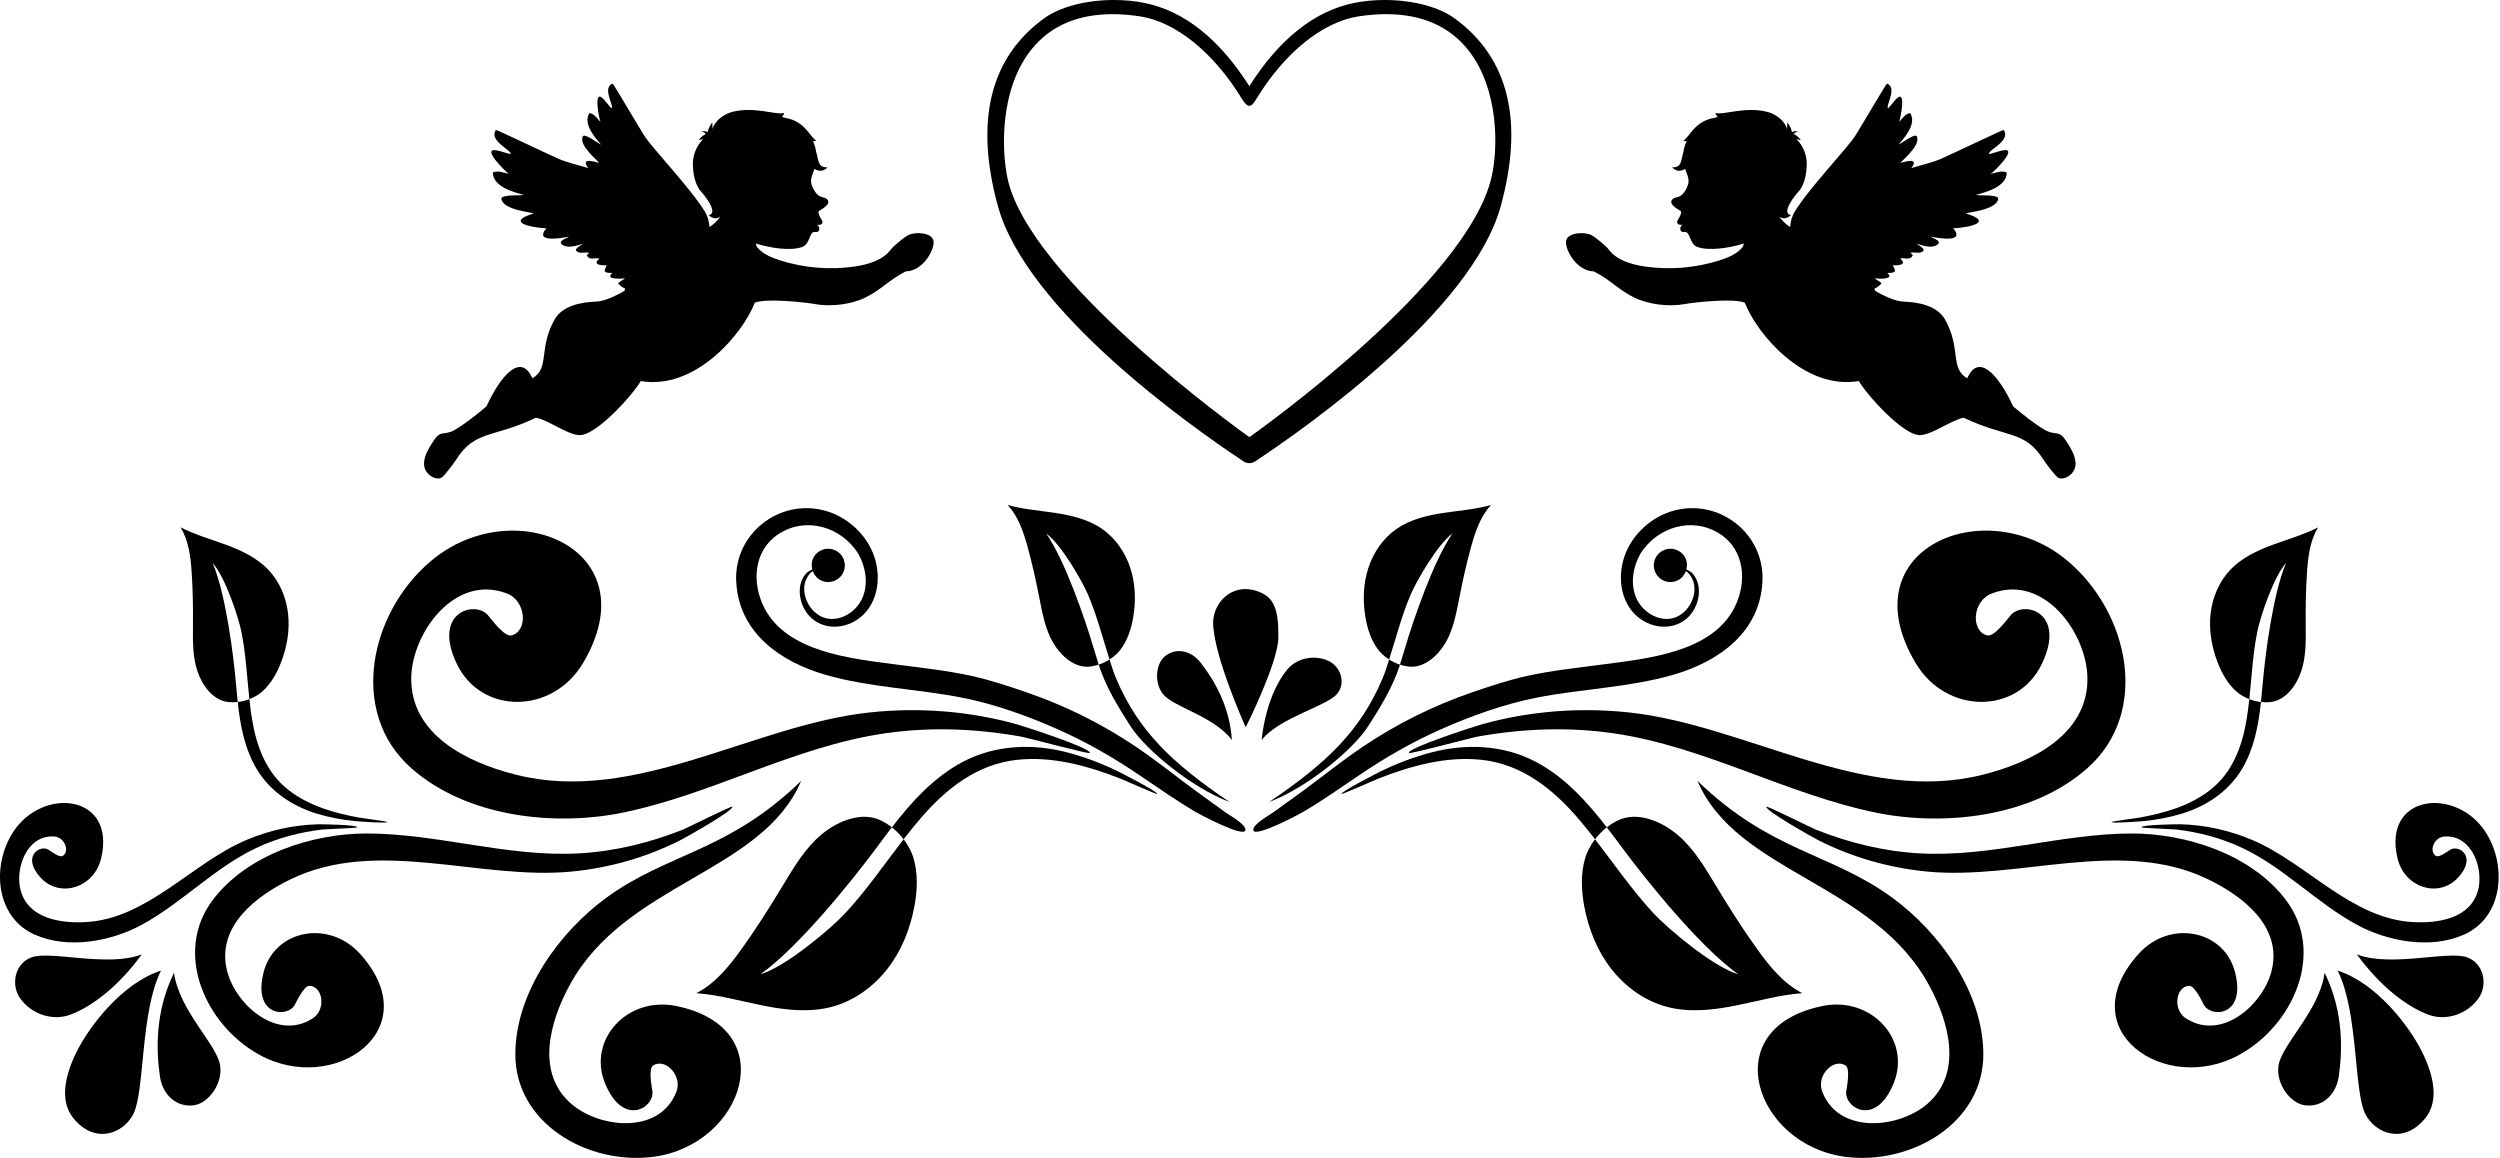
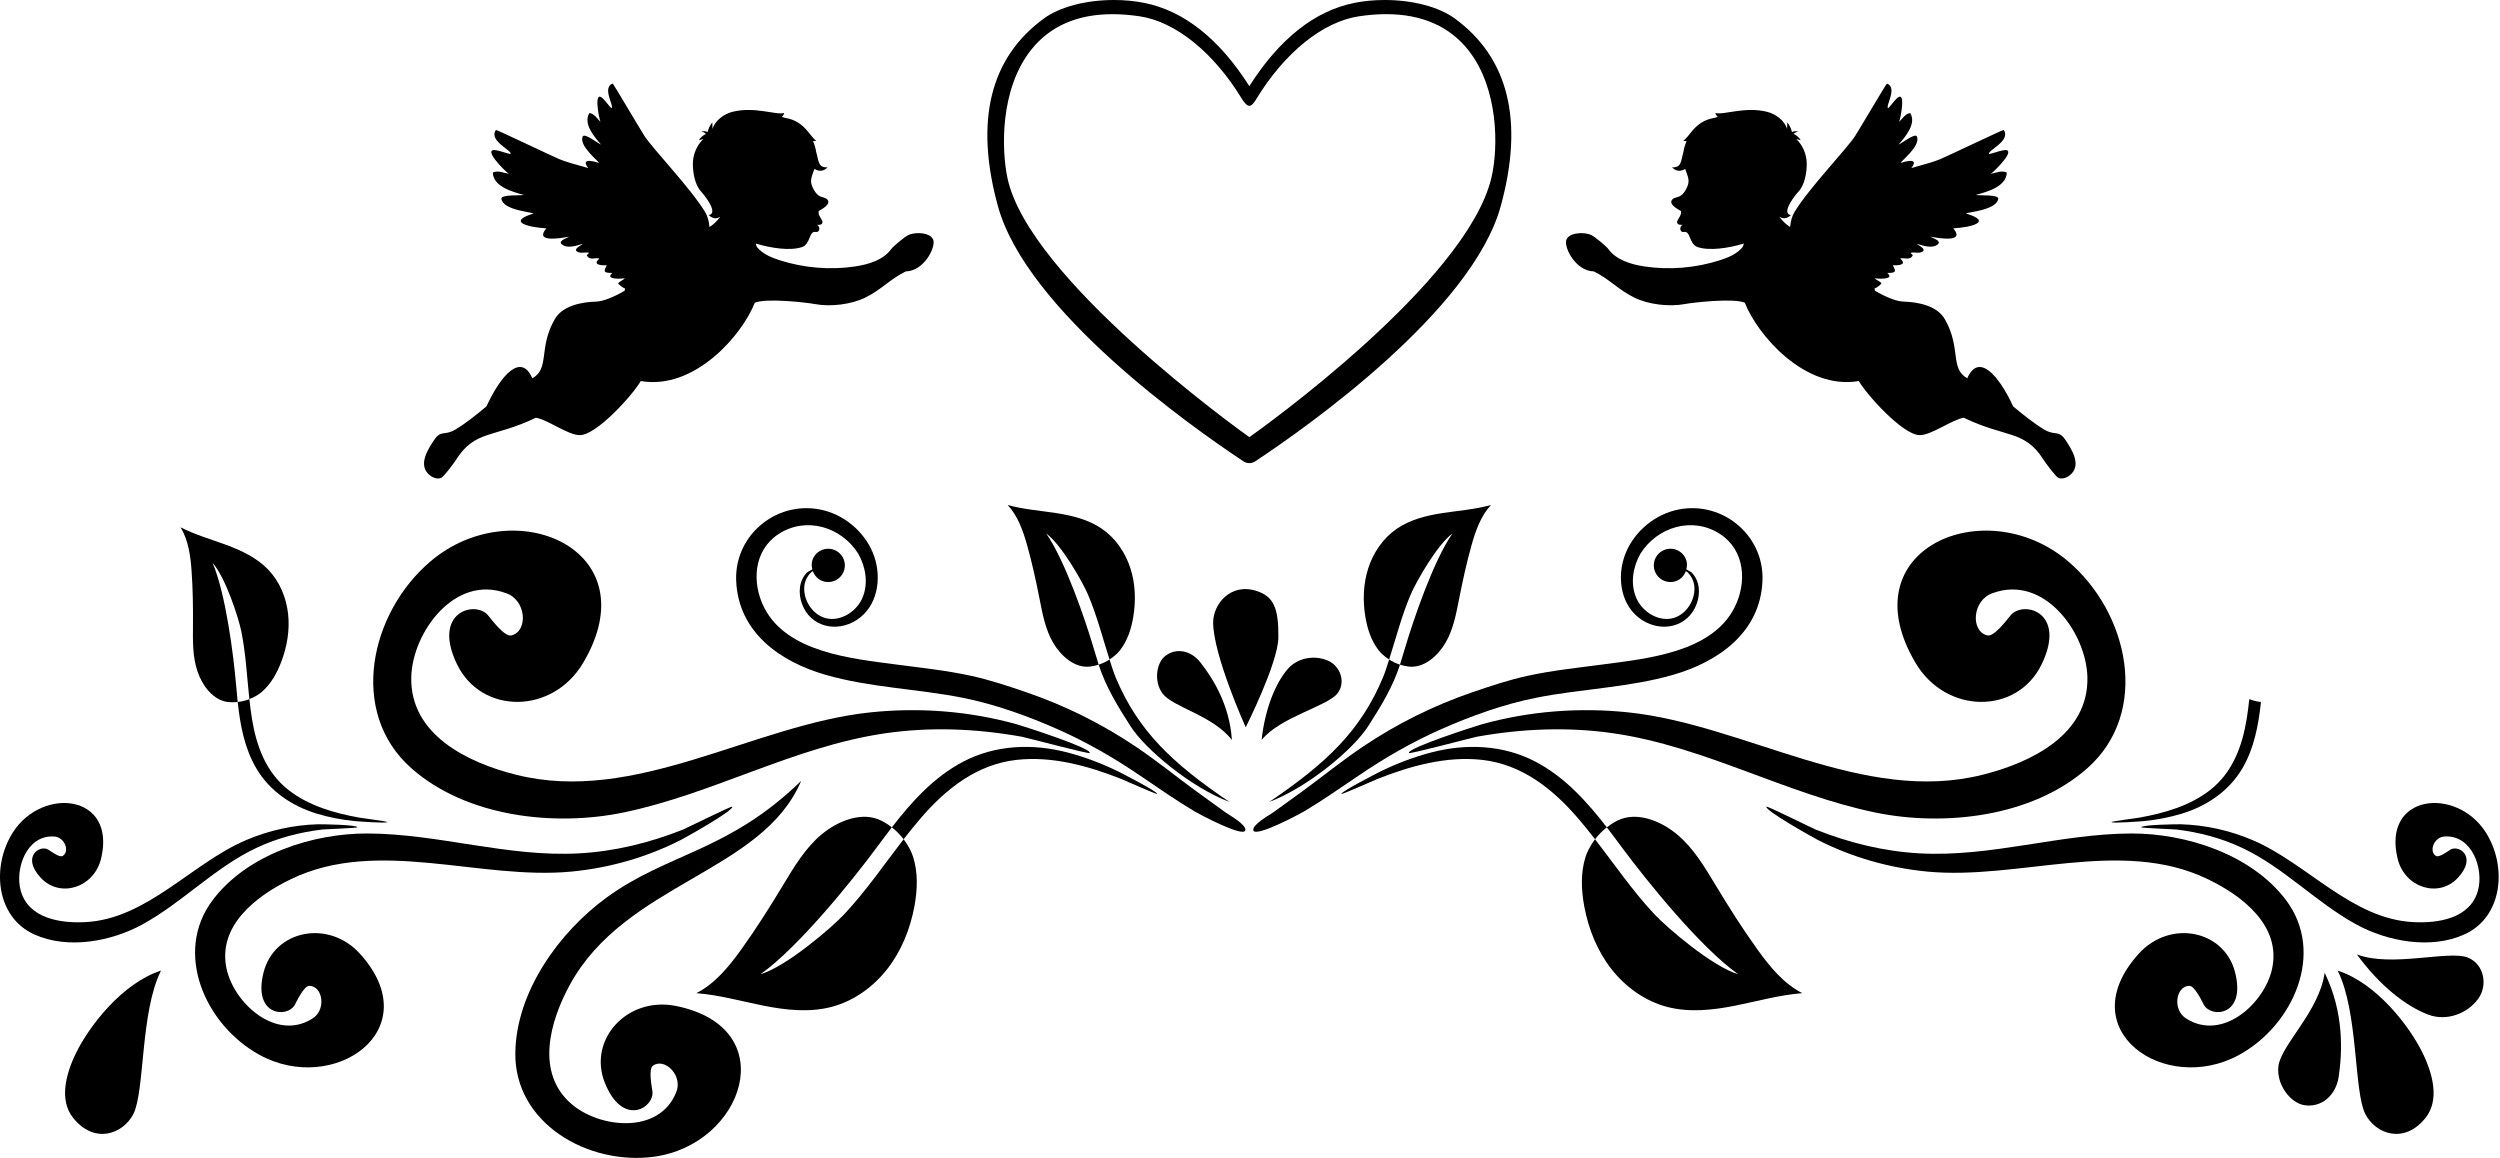
<svg xmlns="http://www.w3.org/2000/svg" version="1.1" id="heart_1_" x="0px" y="0px" width="475px" height="220px" viewBox="0 0 475 220" enable-background="new 0 0 475 220" xml:space="preserve">
  <g>
    <path d="M177.354,45.695c-0.349-1.505-3.424-1.728-4.831-1.003c-0.714,0.369-2.766,2.048-3.225,2.674   c-1.476,2.015-4.213,2.869-6.844,3.262c-4.711,0.704-9.669,0.297-14.288-1.174c-1.593-0.507-3.221-1.19-4.27-2.431   c-0.143-0.169-0.239-0.433-0.3-0.755c2.921,0.908,6.596,1.416,8.768,0.681c1.711-0.579,1.289-3.234,2.702-2.86   c0.774,0.022,0.781-1.104,0.161-1.366c0.428-0.027,0.895,0.069,1.039-0.428c0.144-0.498-0.931-1.303-0.719-2.187   c0.961-0.553,2.126-1.294,1.78-2.005c-0.323-0.663-1.226-0.51-1.849-1.003c-0.623-0.493-1.07-1.323-1.296-2.086   c-0.281-0.946,0.217-1.95,0.564-2.927c0.745,0.463,1.635,0.59,2.489-0.295c-1.846,0.091-1.67-1.252-2.163-2.914   c-0.101-0.71-0.307-1.403-0.608-2.055c0.235,0.016,0.457-0.032,0.627-0.114c-1.156-0.593-2.119-3.708-5.878-4.303   c-0.22-0.073-0.443-0.136-0.669-0.196c0.216-0.18,0.422-0.542,0.448-0.747c-1.589,0.456-5.523-1.284-9.82-0.219   c-1.604,0.397-3.363,1.673-3.794,3.269c-0.014-0.42-0.029-0.84-0.043-1.261c-0.432,0.53-0.737,1.163-0.882,1.832   c-0.384-0.192-0.852-0.207-1.248-0.04c0.348-0.016,0.699,0.139,0.922,0.406c-0.558,0.25-1.036,0.672-1.356,1.193   c0.287-0.079,0.572-0.157,0.859-0.235c-1.226,1.198-1.956,2.89-1.986,4.604c-0.03,1.715,0.382,4.152,1.566,5.393   c0.469,0.491,3.455,4.101,1.438,4.467c0.89,0.806,1.61,0.692,2.147,0.313c0.006,0.008,0.012,0.016,0.019,0.025   c-0.579,0.822-1.267,1.44-2.012,1.928c-0.098-1.107-0.369-2.084-0.83-2.847c-2.746-4.542-9.925-11.977-11.526-14.458   c-0.895-1.386-5.948-10.001-6.048-9.963c-2.096,0.81,0.398,4.391-0.233,4.701c-0.559-0.569-1.008-1.249-1.566-1.808   c-1.916-1.915-0.8,3.671-0.508,4.386c-0.604-0.578-1.198-1.581-2.106-1.669c-1.274,2.027,1.028,4.611,2.206,5.99   c-0.486-0.162-3.14-2.264-3.474-1.546c-0.828,1.784,3.207,4.842,3.068,5.02c-2.76-0.855-2.899-0.133-2.02,0.988   c-2.424-0.667-4.445-1.246-5.494-1.694c-1.727-0.739-11.98-5.65-12.049-5.549c-1.462,2.099,3.17,3.889,2.773,4.583   c-0.89-0.18-1.746-0.537-2.629-0.708c-3.027-0.587,1.582,3.972,2.313,4.461c-0.938-0.161-2.137-0.728-3.05-0.233   c0.089,2.723,3.906,3.696,5.895,4.246c-0.562,0.157-4.404-0.137-4.262,0.754c0.355,2.211,6.108,2.526,6.091,2.783   c-5.102,1.54-1.078,2.607,2.453,2.809c-2.276,2.64,2.272,1.981,4.297,1.58c-0.204,0.229-2.081,0.731-1.425,1.389   c0.995,0.998,2.933,0.305,4.028-0.034c-0.092,0.201-1.836,0.962-1.084,1.464c0.73,0.487,1.593,0.023,2.309,0.263   c-0.175,0.174-0.308,0.307-0.442,0.439c0.501,1.136,1.723,0.342,2.402,0.651c-1.444,1.19,0.374,1.332,1.398,1.256   c-0.529,1.023-0.856,1.504,1.065,1.462c-1.678,1.392,2.165,1.095,2.367,1.005c-0.349,0.432-0.96,0.512-1.283,0.987   c0.376,0.447,0.822,0.776,1.338,0.985c-0.069,0.15-0.092,0.282-0.083,0.4c-2.1,1.234-4.115,2.029-5.378,2.067   c-3.099,0.093-6.501,0.874-7.925,3.369c-3.138,5.496-0.892,9.306-4.246,11.211c-2.147-4.947-5.998-0.581-8.717,5.33   c-1.993,1.67-3.982,3.264-5.945,4.427c-2.04,1.209-2.667,0.011-3.96,1.909c-1.294,1.897-2.888,4.531-1.284,6.354   c0.633,0.719,1.712,1.268,2.582,0.895c0.544-0.232,2.514-2.937,2.815-3.415c3.612-5.738,7.106-4.121,15.168-8.006   c2.254,0.336,6.137,3.344,8.4,3.302c3.213-0.059,10.062-7.696,11.543-10.277c10.294,1.775,19.326-8.856,21.659-14.885   c2.238-0.923,9.939-0.018,11.342,0.248c3.07,0.581,7.001,0.093,9.686-1.231c3.014-1.486,4.643-3.473,7.657-4.959   C175.503,51.49,177.702,47.2,177.354,45.695z" />
    <path d="M297.571,45.695c0.349-1.505,3.424-1.728,4.831-1.003c0.714,0.369,2.766,2.048,3.225,2.674   c1.476,2.015,4.213,2.869,6.844,3.262c4.711,0.704,9.669,0.297,14.288-1.174c1.593-0.507,3.221-1.19,4.27-2.431   c0.143-0.169,0.239-0.433,0.3-0.755c-2.921,0.908-6.596,1.416-8.768,0.681c-1.711-0.579-1.289-3.234-2.702-2.86   c-0.774,0.022-0.781-1.104-0.161-1.366c-0.428-0.027-0.895,0.069-1.039-0.428c-0.144-0.498,0.931-1.303,0.719-2.187   c-0.961-0.553-2.126-1.294-1.78-2.005c0.323-0.663,1.226-0.51,1.849-1.003c0.623-0.493,1.07-1.323,1.296-2.086   c0.281-0.946-0.217-1.95-0.564-2.927c-0.745,0.463-1.635,0.59-2.489-0.295c1.845,0.091,1.67-1.252,2.163-2.914   c0.101-0.71,0.307-1.403,0.608-2.055c-0.235,0.016-0.457-0.032-0.627-0.114c1.156-0.593,2.119-3.708,5.878-4.303   c0.22-0.073,0.443-0.136,0.669-0.196c-0.216-0.18-0.422-0.542-0.448-0.747c1.589,0.456,5.523-1.284,9.82-0.219   c1.604,0.397,3.363,1.673,3.794,3.269c0.014-0.42,0.029-0.84,0.043-1.261c0.432,0.53,0.737,1.163,0.882,1.832   c0.384-0.192,0.852-0.207,1.248-0.04c-0.348-0.016-0.699,0.139-0.922,0.406c0.558,0.25,1.036,0.672,1.356,1.193   c-0.287-0.079-0.572-0.157-0.859-0.235c1.226,1.198,1.956,2.89,1.986,4.604c0.03,1.715-0.382,4.152-1.566,5.393   c-0.469,0.491-3.455,4.101-1.438,4.467c-0.89,0.806-1.61,0.692-2.147,0.313c-0.006,0.008-0.012,0.016-0.019,0.025   c0.579,0.822,1.267,1.44,2.012,1.928c0.098-1.107,0.369-2.084,0.83-2.847c2.746-4.542,9.925-11.977,11.526-14.458   c0.895-1.386,5.948-10.001,6.048-9.963c2.096,0.81-0.398,4.391,0.233,4.701c0.559-0.569,1.008-1.249,1.566-1.808   c1.917-1.915,0.8,3.671,0.508,4.386c0.604-0.578,1.198-1.581,2.106-1.669c1.274,2.027-1.028,4.611-2.206,5.99   c0.486-0.162,3.14-2.264,3.474-1.546c0.828,1.784-3.207,4.842-3.068,5.02c2.76-0.855,2.899-0.133,2.02,0.988   c2.424-0.667,4.445-1.246,5.494-1.694c1.727-0.739,11.98-5.65,12.049-5.549c1.462,2.099-3.17,3.889-2.773,4.583   c0.89-0.18,1.746-0.537,2.629-0.708c3.027-0.587-1.582,3.972-2.313,4.461c0.938-0.161,2.137-0.728,3.05-0.233   c-0.089,2.723-3.906,3.696-5.895,4.246c0.562,0.157,4.404-0.137,4.262,0.754c-0.355,2.211-6.108,2.526-6.091,2.783   c5.102,1.54,1.078,2.607-2.453,2.809c2.276,2.64-2.272,1.981-4.297,1.58c0.204,0.229,2.081,0.731,1.425,1.389   c-0.995,0.998-2.933,0.305-4.028-0.034c0.092,0.201,1.836,0.962,1.084,1.464c-0.73,0.487-1.593,0.023-2.309,0.263   c0.175,0.174,0.308,0.307,0.442,0.439c-0.501,1.136-1.723,0.342-2.402,0.651c1.444,1.19-0.374,1.332-1.398,1.256   c0.529,1.023,0.856,1.504-1.065,1.462c1.678,1.392-2.165,1.095-2.367,1.005c0.349,0.432,0.96,0.512,1.283,0.987   c-0.376,0.447-0.822,0.776-1.338,0.985c0.069,0.15,0.092,0.282,0.083,0.4c2.1,1.234,4.116,2.029,5.378,2.067   c3.099,0.093,6.501,0.874,7.925,3.369c3.138,5.496,0.892,9.306,4.246,11.211c2.147-4.947,5.998-0.581,8.717,5.33   c1.993,1.67,3.982,3.264,5.945,4.427c2.04,1.209,2.667,0.011,3.96,1.909c1.294,1.897,2.888,4.531,1.284,6.354   c-0.633,0.719-1.712,1.268-2.582,0.895c-0.544-0.232-2.514-2.937-2.815-3.415c-3.612-5.738-7.106-4.121-15.168-8.006   c-2.254,0.336-6.137,3.344-8.4,3.302c-3.213-0.059-10.062-7.696-11.543-10.277c-10.294,1.775-19.326-8.856-21.659-14.885   c-2.238-0.923-9.939-0.018-11.342,0.248c-3.07,0.581-7.001,0.093-9.686-1.231c-3.014-1.486-4.643-3.473-7.657-4.959   C299.422,51.49,297.223,47.2,297.571,45.695z" />
    <g>
      <path d="M156.866,128.218c8.487,2.44,17.367,2.639,25.989,4.35c6.154,1.221,12.301,3.428,18.031,5.96    c5.552,2.453,10.809,5.482,15.822,8.904c3.422,2.307,6.796,4.682,10.35,6.784c0.895,0.528,9.246,4.968,9.558,3.54    c0.234-1.074-3.036-2.872-3.735-3.371c-1.942-1.386-3.874-2.78-5.796-4.194c-3.755-2.761-7.381-5.696-11.249-8.302    c-6.46-4.35-13.444-7.827-20.811-10.352c-3.445-1.181-6.935-2.347-10.498-3.127c-4.692-1.027-9.484-1.522-14.239-2.154    c-8.368-1.115-20.735-2.252-25.086-10.802c-2.402-4.721-2.044-10.876,2.722-13.985c5.228-3.409,11.934-1.379,15.147,3.736    c1.422,2.519,1.959,5.684,0.78,8.412c-0.993,2.298-3.481,4.111-6.047,3.975c-2.774-0.148-4.857-2.789-5.001-5.452    c-0.073-1.349,0.398-2.522,1.359-3.451c0.034-0.028,0.165-0.103,0.277-0.17c0.322,0.859,0.971,1.586,1.908,1.903    c1.655,0.557,3.449-0.331,4.006-1.986c0.558-1.655-0.331-3.448-1.985-4.007c-1.654-0.558-3.449,0.332-4.007,1.986    c-0.201,0.596-0.159,1.192-0.017,1.76c-0.494,0.266-0.934,0.524-1.004,0.591c-1.568,1.6-1.705,3.983-0.946,6.013    c1.638,4.374,6.575,5.442,10.333,3.049c4.003-2.548,4.837-7.869,3.377-12.108c-1.45-4.21-5.164-7.585-9.455-8.72    c-8.619-2.28-17.11,4.393-16.776,13.294C140.241,120.106,148.187,125.723,156.866,128.218z" />
      <path d="M49.295,200.421c14.123,7.766,32.204-4.727,19.094-19.211c-5.959-6.583-16.251-4.508-18.305,3.52    c-2.131,8.33,4.536,8.747,5.932,6.174c0.407-0.751,1.753-3.64,2.787-3.6c2.601,0.098,3.232,4.718,0.439,6.297    c-6.858,4.215-14.692-2.964-16.16-9.388c-1.897-8.298,5.655-14.045,12.249-17.2c16.432-7.918,35.854,0.255,53.228-1.411    c7.232-0.693,14.327-2.714,20.805-6.013c0.921-0.472,10.186-5.667,9.756-6.322l0,0c-0.118-0.178-8.476,3.982-9.379,4.364    c-6.341,2.509-12.94,4.141-19.767,4.51c-13.574,0.734-26.642-3.727-40.144-3.779c-10.356-0.041-22.835,3.922-29.418,12.649    C32.891,180.987,38.988,194.754,49.295,200.421z" />
      <path d="M124.195,219.786c17.087-2.256,24.752-24.472,4.281-28.646c-9.304-1.897-16.857,6.411-13.541,14.628    c3.441,8.526,9.45,4.662,9.023,1.561c-0.125-0.905-0.796-4.246,0.121-4.868c2.303-1.562,5.773,2.017,4.367,5.147    c-3.239,7.976-14.536,6.753-19.87,2.149c-6.891-5.949-4.077-15.711-0.342-22.579c10.611-19.507,36.572-21.329,43.992-38.812    c-13.895,13.492-25.315,13.665-36.982,22.174c-8.947,6.525-17.189,17.844-17.331,29.533    C97.75,213.434,111.725,221.433,124.195,219.786z" />
      <path d="M2.466,158.13c5.612-8.75,19.706-7.239,16.737,5.007c-1.35,5.566-7.821,7.56-11.457,3.643    c-3.773-4.064-0.123-6.354,1.461-5.326c0.462,0.3,2.114,1.523,2.688,1.182c1.443-0.857,0.379-3.669-1.691-3.704    c-5.184-0.277-7.413,6.204-6.267,10.297c1.48,5.287,7.529,6.218,12.238,5.975c11.75-0.572,20.24-11.186,30.599-15.591    c4.312-1.835,8.955-2.874,13.641-3c0.668-0.016,7.519,0.075,7.476,0.578l0,0c-0.012,0.136-6.029,0.354-6.659,0.415    c-4.366,0.53-8.608,1.638-12.59,3.532c-7.919,3.764-13.95,10.316-21.586,14.504c-5.856,3.212-14.148,4.81-20.566,1.89    C-0.845,174.195-1.629,164.515,2.466,158.13z" />
      <path d="M81.822,106.637c15.807-13.395,41.782-2.281,28.969,19.32c-5.824,9.819-19.322,9.837-23.962,0.247    c-4.814-9.95,3.479-12.18,5.896-9.296c0.705,0.842,3.139,4.137,4.433,3.823c3.251-0.789,2.865-6.771-1.058-8.046    c-9.717-3.556-17.752,7.493-17.958,15.961c-0.268,10.94,10.717,16.249,19.832,18.537c22.726,5.774,45.105-9.49,67.421-11.835    c9.289-0.976,18.744-0.244,27.749,2.255c1.281,0.36,14.283,4.535,13.909,5.47h-0.001c-0.102,0.253-11.697-2.849-12.933-3.099    c-8.63-1.54-17.361-1.908-26.057-0.627c-17.289,2.546-32.612,11.509-49.611,15.029c-13.036,2.699-29.772,0.899-40.297-8.414    C66.125,135.318,70.286,116.412,81.822,106.637z" />
      <g>
        <path d="M25.343,211.65c-1.926,3.792-7.382,5.868-11.468,0.716c-2.615-3.299-1.451-8.147,0.569-12.29     c2.483-5.095,8.763-13.289,16.15-15.663C26.644,192.264,27.537,207.329,25.343,211.65z" />
-         <path d="M5.898,181.925c-3.151,1.235-3.86,5.256-2.047,7.79c2.083,2.911,6.052,4.353,9.478,3.085     c4.214-1.56,9.273-5.499,13.614-11.47C20.427,183.853,9.488,180.518,5.898,181.925z" />
-         <path d="M41.843,202.533c0.45,3.502-2.272,7.067-4.978,7.462c-3.108,0.453-5.936-1.734-6.481-5.486     c-0.671-4.615-1.033-12.127,2.684-19.684C34.021,192.044,41.331,198.542,41.843,202.533z" />
      </g>
      <g>
        <path d="M36.4,108.491c0.249,3.438,0.29,6.889,0.264,10.336c-0.024,2.929-0.086,5.927,0.846,8.704     c0.933,2.777,3.053,5.631,5.972,5.874c0.59,0.049,1.152,0.035,1.682-0.024c-0.12-1.116-0.219-2.23-0.314-3.333     c-0.469-5.488-1.961-17.299-4.461-23.095c2.438,2.7,4.936,10.411,5.464,13.017c0.858,4.24,1.063,8.57,1.526,12.865     c1.123-0.434,1.945-1.007,2.367-1.373c1.707-1.484,2.852-3.519,3.665-5.63c1.125-2.919,1.673-6.091,1.328-9.2     c-0.345-3.109-1.617-6.15-3.783-8.407c-2.151-2.242-5.045-3.612-7.958-4.691c-2.913-1.079-5.928-1.923-8.691-3.342     C35.807,102.652,36.192,105.617,36.4,108.491z" />
        <path d="M48.756,146.086c2.548,4.276,6.77,7.092,11.474,8.517c2.321,0.703,4.706,1.156,7.119,1.398     c0.463,0.046,6.144,0.486,6.224,0.186l0.001-0.005c0.005-0.115-4.867-0.756-5.278-0.83c-4.737-0.844-9.617-2.239-13.468-5.243     c-4.284-3.343-6.122-8.369-6.962-13.575c-0.198-1.228-0.353-2.463-0.487-3.699c-0.645,0.249-1.389,0.453-2.215,0.546     C45.641,137.8,46.462,142.237,48.756,146.086z" />
      </g>
      <g>
        <path d="M195.173,103.66c0.934,3.32,1.666,6.692,2.331,10.074c0.565,2.874,1.105,5.824,2.575,8.357     c1.471,2.533,4.12,4.904,7.029,4.556c0.589-0.071,1.137-0.197,1.643-0.361c-0.342-1.069-0.662-2.141-0.976-3.203     c-1.56-5.281-5.391-16.554-9.003-21.73c2.929,2.156,6.923,9.209,7.963,11.657c1.692,3.981,2.76,8.181,4.076,12.297     c1.013-0.651,1.703-1.377,2.043-1.82c1.376-1.796,2.089-4.019,2.463-6.25c0.517-3.085,0.417-6.303-0.545-9.28     c-0.962-2.977-2.817-5.7-5.392-7.477c-2.556-1.764-5.667-2.527-8.737-3c-3.07-0.473-6.193-0.694-9.185-1.53     C193.421,98.059,194.394,100.886,195.173,103.66z" />
        <path d="M214.819,138.013c2.834,4.407,11.483,11.599,18.788,14.364c-10.942-7.397-17.351-13.535-21.576-23.543     c-0.484-1.147-0.84-2.342-1.219-3.527c-0.583,0.374-1.271,0.722-2.061,0.979C210.105,130.52,212.396,134.244,214.819,138.013z" />
      </g>
      <g>
        <path d="M140.858,180.369c2.807-3.905,5.377-7.975,7.863-12.092c2.113-3.498,4.227-7.105,7.364-9.724     c3.137-2.618,7.742-4.462,11.388-2.617c0.738,0.373,1.395,0.8,1.981,1.258c-0.958,1.237-1.89,2.49-2.807,3.732     c-4.567,6.178-14.967,19.123-22.171,24.185c4.868-1.428,13.469-8.766,16.001-11.477c4.118-4.411,7.523-9.407,11.211-14.173     c1.017,1.336,1.577,2.617,1.81,3.36c0.945,3.01,0.819,6.265,0.244,9.367c-0.796,4.291-2.461,8.461-5.143,11.904     c-2.682,3.443-6.414,6.126-10.637,7.226c-4.193,1.093-8.635,0.607-12.884-0.239c-4.25-0.845-8.449-2.046-12.77-2.377     C135.887,186.874,138.511,183.632,140.858,180.369z" />
        <path d="M183.003,144.718c6.152-3.22,13.225-3.482,19.857-1.739c3.272,0.86,6.437,2.064,9.48,3.54     c0.584,0.283,7.656,3.91,7.533,4.326l-0.003,0.008c-0.077,0.14-6.336-2.657-6.878-2.871c-6.246-2.458-13.063-4.364-19.835-3.607     c-7.533,0.842-13.388,5.473-18.19,11.045c-1.133,1.315-2.218,2.668-3.281,4.041c-0.584-0.768-1.319-1.554-2.233-2.268     C173.247,152.29,177.466,147.617,183.003,144.718z" />
      </g>
    </g>
    <g>
      <path d="M317.881,128.218c-8.487,2.44-17.367,2.639-25.989,4.35c-6.154,1.221-12.301,3.428-18.031,5.96    c-5.552,2.453-10.81,5.482-15.822,8.904c-3.422,2.307-6.796,4.682-10.35,6.784c-0.895,0.528-9.245,4.968-9.557,3.54    c-0.234-1.074,3.036-2.872,3.735-3.371c1.942-1.386,3.874-2.78,5.796-4.194c3.754-2.761,7.38-5.696,11.248-8.302    c6.46-4.35,13.444-7.827,20.811-10.352c3.446-1.181,6.936-2.347,10.498-3.127c4.692-1.027,9.484-1.522,14.239-2.154    c8.368-1.115,20.735-2.252,25.086-10.802c2.402-4.721,2.044-10.876-2.722-13.985c-5.228-3.409-11.933-1.379-15.147,3.736    c-1.422,2.519-1.959,5.684-0.781,8.412c0.994,2.298,3.481,4.111,6.047,3.975c2.774-0.148,4.858-2.789,5.001-5.452    c0.073-1.349-0.397-2.522-1.359-3.451c-0.033-0.028-0.165-0.103-0.277-0.17c-0.323,0.859-0.971,1.586-1.909,1.903    c-1.655,0.557-3.448-0.331-4.006-1.986c-0.558-1.655,0.331-3.448,1.986-4.007c1.655-0.558,3.448,0.332,4.006,1.986    c0.201,0.596,0.16,1.192,0.017,1.76c0.494,0.266,0.933,0.524,1.004,0.591c1.568,1.6,1.705,3.983,0.946,6.013    c-1.638,4.374-6.575,5.442-10.333,3.049c-4.002-2.548-4.837-7.869-3.377-12.108c1.45-4.21,5.164-7.585,9.455-8.72    c8.619-2.28,17.11,4.393,16.776,13.294C334.506,120.106,326.559,125.723,317.881,128.218z" />
      <path d="M425.452,200.421c-14.123,7.766-32.204-4.727-19.094-19.211c5.959-6.583,16.252-4.508,18.305,3.52    c2.131,8.33-4.537,8.747-5.932,6.174c-0.407-0.751-1.753-3.64-2.788-3.6c-2.6,0.098-3.232,4.718-0.439,6.297    c6.858,4.215,14.692-2.964,16.16-9.388c1.897-8.298-5.655-14.045-12.25-17.2c-16.432-7.918-35.854,0.255-53.228-1.411    c-7.233-0.693-14.328-2.714-20.805-6.013c-0.921-0.472-10.187-5.667-9.757-6.322l0,0c0.118-0.178,8.476,3.982,9.379,4.364    c6.341,2.509,12.94,4.141,19.767,4.51c13.574,0.734,26.641-3.727,40.144-3.779c10.355-0.041,22.835,3.922,29.418,12.649    C441.856,180.987,435.759,194.754,425.452,200.421z" />
-       <path d="M350.552,219.786c-17.087-2.256-24.752-24.472-4.281-28.646c9.304-1.897,16.857,6.411,13.541,14.628    c-3.441,8.526-9.449,4.662-9.023,1.561c0.125-0.905,0.796-4.246-0.12-4.868c-2.303-1.562-5.774,2.017-4.368,5.147    c3.239,7.976,14.536,6.753,19.87,2.149c6.891-5.949,4.077-15.711,0.342-22.579c-10.61-19.507-36.572-21.329-43.992-38.812    c13.895,13.492,25.314,13.665,36.981,22.174c8.947,6.525,17.189,17.844,17.331,29.533    C376.996,213.434,363.022,221.433,350.552,219.786z" />
      <path d="M472.281,158.13c-5.612-8.75-19.706-7.239-16.737,5.007c1.349,5.566,7.821,7.56,11.456,3.643    c3.773-4.064,0.123-6.354-1.461-5.326c-0.461,0.3-2.114,1.523-2.688,1.182c-1.444-0.857-0.379-3.669,1.69-3.704    c5.184-0.277,7.413,6.204,6.267,10.297c-1.481,5.287-7.53,6.218-12.238,5.975c-11.75-0.572-20.24-11.186-30.599-15.591    c-4.311-1.835-8.955-2.874-13.641-3c-0.668-0.016-7.519,0.075-7.476,0.578l0,0c0.012,0.136,6.03,0.354,6.659,0.415    c4.366,0.53,8.608,1.638,12.59,3.532c7.919,3.764,13.95,10.316,21.587,14.504c5.855,3.212,14.148,4.81,20.566,1.89    C475.592,174.195,476.376,164.515,472.281,158.13z" />
      <path d="M392.925,106.637c-15.807-13.395-41.782-2.281-28.969,19.32c5.823,9.819,19.322,9.837,23.962,0.247    c4.815-9.95-3.478-12.18-5.896-9.296c-0.705,0.842-3.139,4.137-4.433,3.823c-3.25-0.789-2.865-6.771,1.058-8.046    c9.717-3.556,17.752,7.493,17.959,15.961c0.268,10.94-10.717,16.249-19.832,18.537c-22.726,5.774-45.106-9.49-67.421-11.835    c-9.289-0.976-18.744-0.244-27.748,2.255c-1.281,0.36-14.284,4.535-13.91,5.47h0.001c0.102,0.253,11.697-2.849,12.933-3.099    c8.63-1.54,17.362-1.908,26.057-0.627c17.29,2.546,32.612,11.509,49.611,15.029c13.036,2.699,29.772,0.899,40.297-8.414    C408.621,135.318,404.461,116.412,392.925,106.637z" />
      <g>
        <path d="M449.404,211.65c1.925,3.792,7.382,5.868,11.467,0.716c2.615-3.299,1.451-8.147-0.569-12.29     c-2.483-5.095-8.763-13.289-16.15-15.663C448.103,192.264,447.21,207.329,449.404,211.65z" />
        <path d="M468.849,181.925c3.151,1.235,3.86,5.256,2.047,7.79c-2.083,2.911-6.052,4.353-9.478,3.085     c-4.214-1.56-9.273-5.499-13.614-11.47C454.319,183.853,465.259,180.518,468.849,181.925z" />
        <path d="M432.904,202.533c-0.449,3.502,2.272,7.067,4.978,7.462c3.109,0.453,5.936-1.734,6.482-5.486     c0.67-4.615,1.033-12.127-2.685-19.684C440.726,192.044,433.416,198.542,432.904,202.533z" />
      </g>
      <g>
-         <path d="M438.347,108.491c-0.249,3.438-0.29,6.889-0.264,10.336c0.024,2.929,0.087,5.927-0.846,8.704     c-0.932,2.777-3.052,5.631-5.972,5.874c-0.59,0.049-1.152,0.035-1.682-0.024c0.121-1.116,0.219-2.23,0.314-3.333     c0.47-5.488,1.961-17.299,4.461-23.095c-2.437,2.7-4.936,10.411-5.463,13.017c-0.859,4.24-1.063,8.57-1.526,12.865     c-1.123-0.434-1.945-1.007-2.367-1.373c-1.707-1.484-2.852-3.519-3.665-5.63c-1.125-2.919-1.673-6.091-1.328-9.2     s1.617-6.15,3.783-8.407c2.151-2.242,5.045-3.612,7.958-4.691c2.913-1.079,5.929-1.923,8.692-3.342     C438.94,102.652,438.554,105.617,438.347,108.491z" />
        <path d="M425.992,146.086c-2.549,4.276-6.77,7.092-11.475,8.517c-2.321,0.703-4.706,1.156-7.118,1.398     c-0.463,0.046-6.144,0.486-6.225,0.186l-0.001-0.005c-0.005-0.115,4.868-0.756,5.278-0.83c4.737-0.844,9.617-2.239,13.468-5.243     c4.284-3.343,6.122-8.369,6.962-13.575c0.198-1.228,0.353-2.463,0.486-3.699c0.645,0.249,1.39,0.453,2.215,0.546     C429.107,137.8,428.285,142.237,425.992,146.086z" />
      </g>
      <g>
        <path d="M279.573,103.66c-0.933,3.32-1.666,6.692-2.331,10.074c-0.565,2.874-1.105,5.824-2.575,8.357     c-1.471,2.533-4.121,4.904-7.03,4.556c-0.588-0.071-1.136-0.197-1.643-0.361c0.342-1.069,0.662-2.141,0.975-3.203     c1.56-5.281,5.391-16.554,9.003-21.73c-2.929,2.156-6.923,9.209-7.963,11.657c-1.692,3.981-2.76,8.181-4.076,12.297     c-1.013-0.651-1.704-1.377-2.043-1.82c-1.375-1.796-2.089-4.019-2.463-6.25c-0.517-3.085-0.417-6.303,0.545-9.28     c0.962-2.977,2.817-5.7,5.392-7.477c2.556-1.764,5.668-2.527,8.738-3c3.07-0.473,6.193-0.694,9.184-1.53     C281.326,98.059,280.353,100.886,279.573,103.66z" />
        <path d="M259.928,138.013c-2.834,4.407-11.483,11.599-18.788,14.364c10.942-7.397,17.352-13.535,21.576-23.543     c0.484-1.147,0.839-2.342,1.219-3.527c0.582,0.374,1.27,0.722,2.061,0.979C264.642,130.52,262.351,134.244,259.928,138.013z" />
      </g>
      <g>
        <path d="M333.889,180.369c-2.807-3.905-5.377-7.975-7.864-12.092c-2.113-3.498-4.227-7.105-7.364-9.724     c-3.137-2.618-7.741-4.462-11.388-2.617c-0.738,0.373-1.395,0.8-1.98,1.258c0.958,1.237,1.889,2.49,2.807,3.732     c4.566,6.178,14.967,19.123,22.171,24.185c-4.868-1.428-13.47-8.766-16.001-11.477c-4.118-4.411-7.523-9.407-11.211-14.173     c-1.017,1.336-1.577,2.617-1.81,3.36c-0.945,3.01-0.819,6.265-0.244,9.367c0.796,4.291,2.461,8.461,5.143,11.904     c2.681,3.443,6.413,6.126,10.636,7.226c4.193,1.093,8.635,0.607,12.884-0.239c4.25-0.845,8.448-2.046,12.769-2.377     C338.86,186.874,336.236,183.632,333.889,180.369z" />
        <path d="M291.744,144.718c-6.152-3.22-13.226-3.482-19.857-1.739c-3.272,0.86-6.437,2.064-9.48,3.54     c-0.584,0.283-7.656,3.91-7.532,4.326l0.002,0.008c0.078,0.14,6.336-2.657,6.878-2.871c6.245-2.458,13.063-4.364,19.834-3.607     c7.533,0.842,13.388,5.473,18.19,11.045c1.134,1.315,2.218,2.668,3.281,4.041c0.584-0.768,1.32-1.554,2.233-2.268     C301.499,152.29,297.282,147.617,291.744,144.718z" />
      </g>
    </g>
    <g>
      <path d="M230.499,118.23c0.014-3.405,3.277-7.574,8.281-5.937c3.203,1.048,4.173,3.24,4.109,8.853    c-0.054,4.819-6.202,17.036-6.202,17.036S230.475,124.436,230.499,118.23z" />
      <path d="M254.084,131.788c1.696-2.114,0.585-5.188-1.683-6.225c-2.606-1.191-5.937-0.611-7.811,1.636    c-2.304,2.761-4.248,7.513-4.883,13.39C243.226,136.24,252.151,134.197,254.084,131.788z" />
      <path d="M220.91,131.802c-1.708-2.253-1.239-5.814,0.483-7.166c1.978-1.554,4.812-1.162,6.687,1.226    c2.305,2.938,5.549,8.01,5.98,14.739C230.522,135.969,222.856,134.369,220.91,131.802z" />
    </g>
    <path d="M189.598,39.146c5.45,19.88,36.801,41.958,46.278,48.252c0.191,0.128,0.325,0.216,0.395,0.263   c0.314,0.217,0.681,0.333,1.095,0.333h0.008h0.03c0.384,0,0.754-0.114,1.072-0.331c0.07-0.049,0.204-0.137,0.396-0.265   c9.477-6.294,40.828-28.372,46.276-48.252c4.438-16.191,1.486-28.184-8.767-35.653C273.376,1.306,268.412,0,263.097,0   c-2.016,0-3.962,0.186-5.782,0.553c-7.529,1.517-14.238,6.838-19.942,15.815c-5.701-8.979-12.409-14.299-19.942-15.815   C215.613,0.186,213.666,0,211.65,0c-5.315,0-10.28,1.306-13.283,3.494C188.112,10.96,185.161,22.956,189.598,39.146z    M196.017,9.342c3.56-4.412,8.731-6.649,15.367-6.649c1.638,0,3.389,0.14,5.202,0.413c6.788,1.027,14.033,6.89,19.38,15.682   c0.299,0.493,0.882,1.32,1.408,1.32c0.49,0,0.955-0.672,1.304-1.258l0.027-0.045c5.35-8.797,12.624-14.666,19.459-15.7   c1.816-0.275,3.571-0.414,5.216-0.414c6.771,0,12.027,2.31,15.624,6.864c5.712,7.234,5.736,18.463,4.359,24.243   c-4.726,19.841-43.744,47.679-45.988,49.265c-2.255-1.608-41.813-30.074-45.94-49.154C190.319,28.757,189.843,16.993,196.017,9.342   z M237.405,87.825L237.405,87.825L237.405,87.825L237.405,87.825z" />
  </g>
</svg>